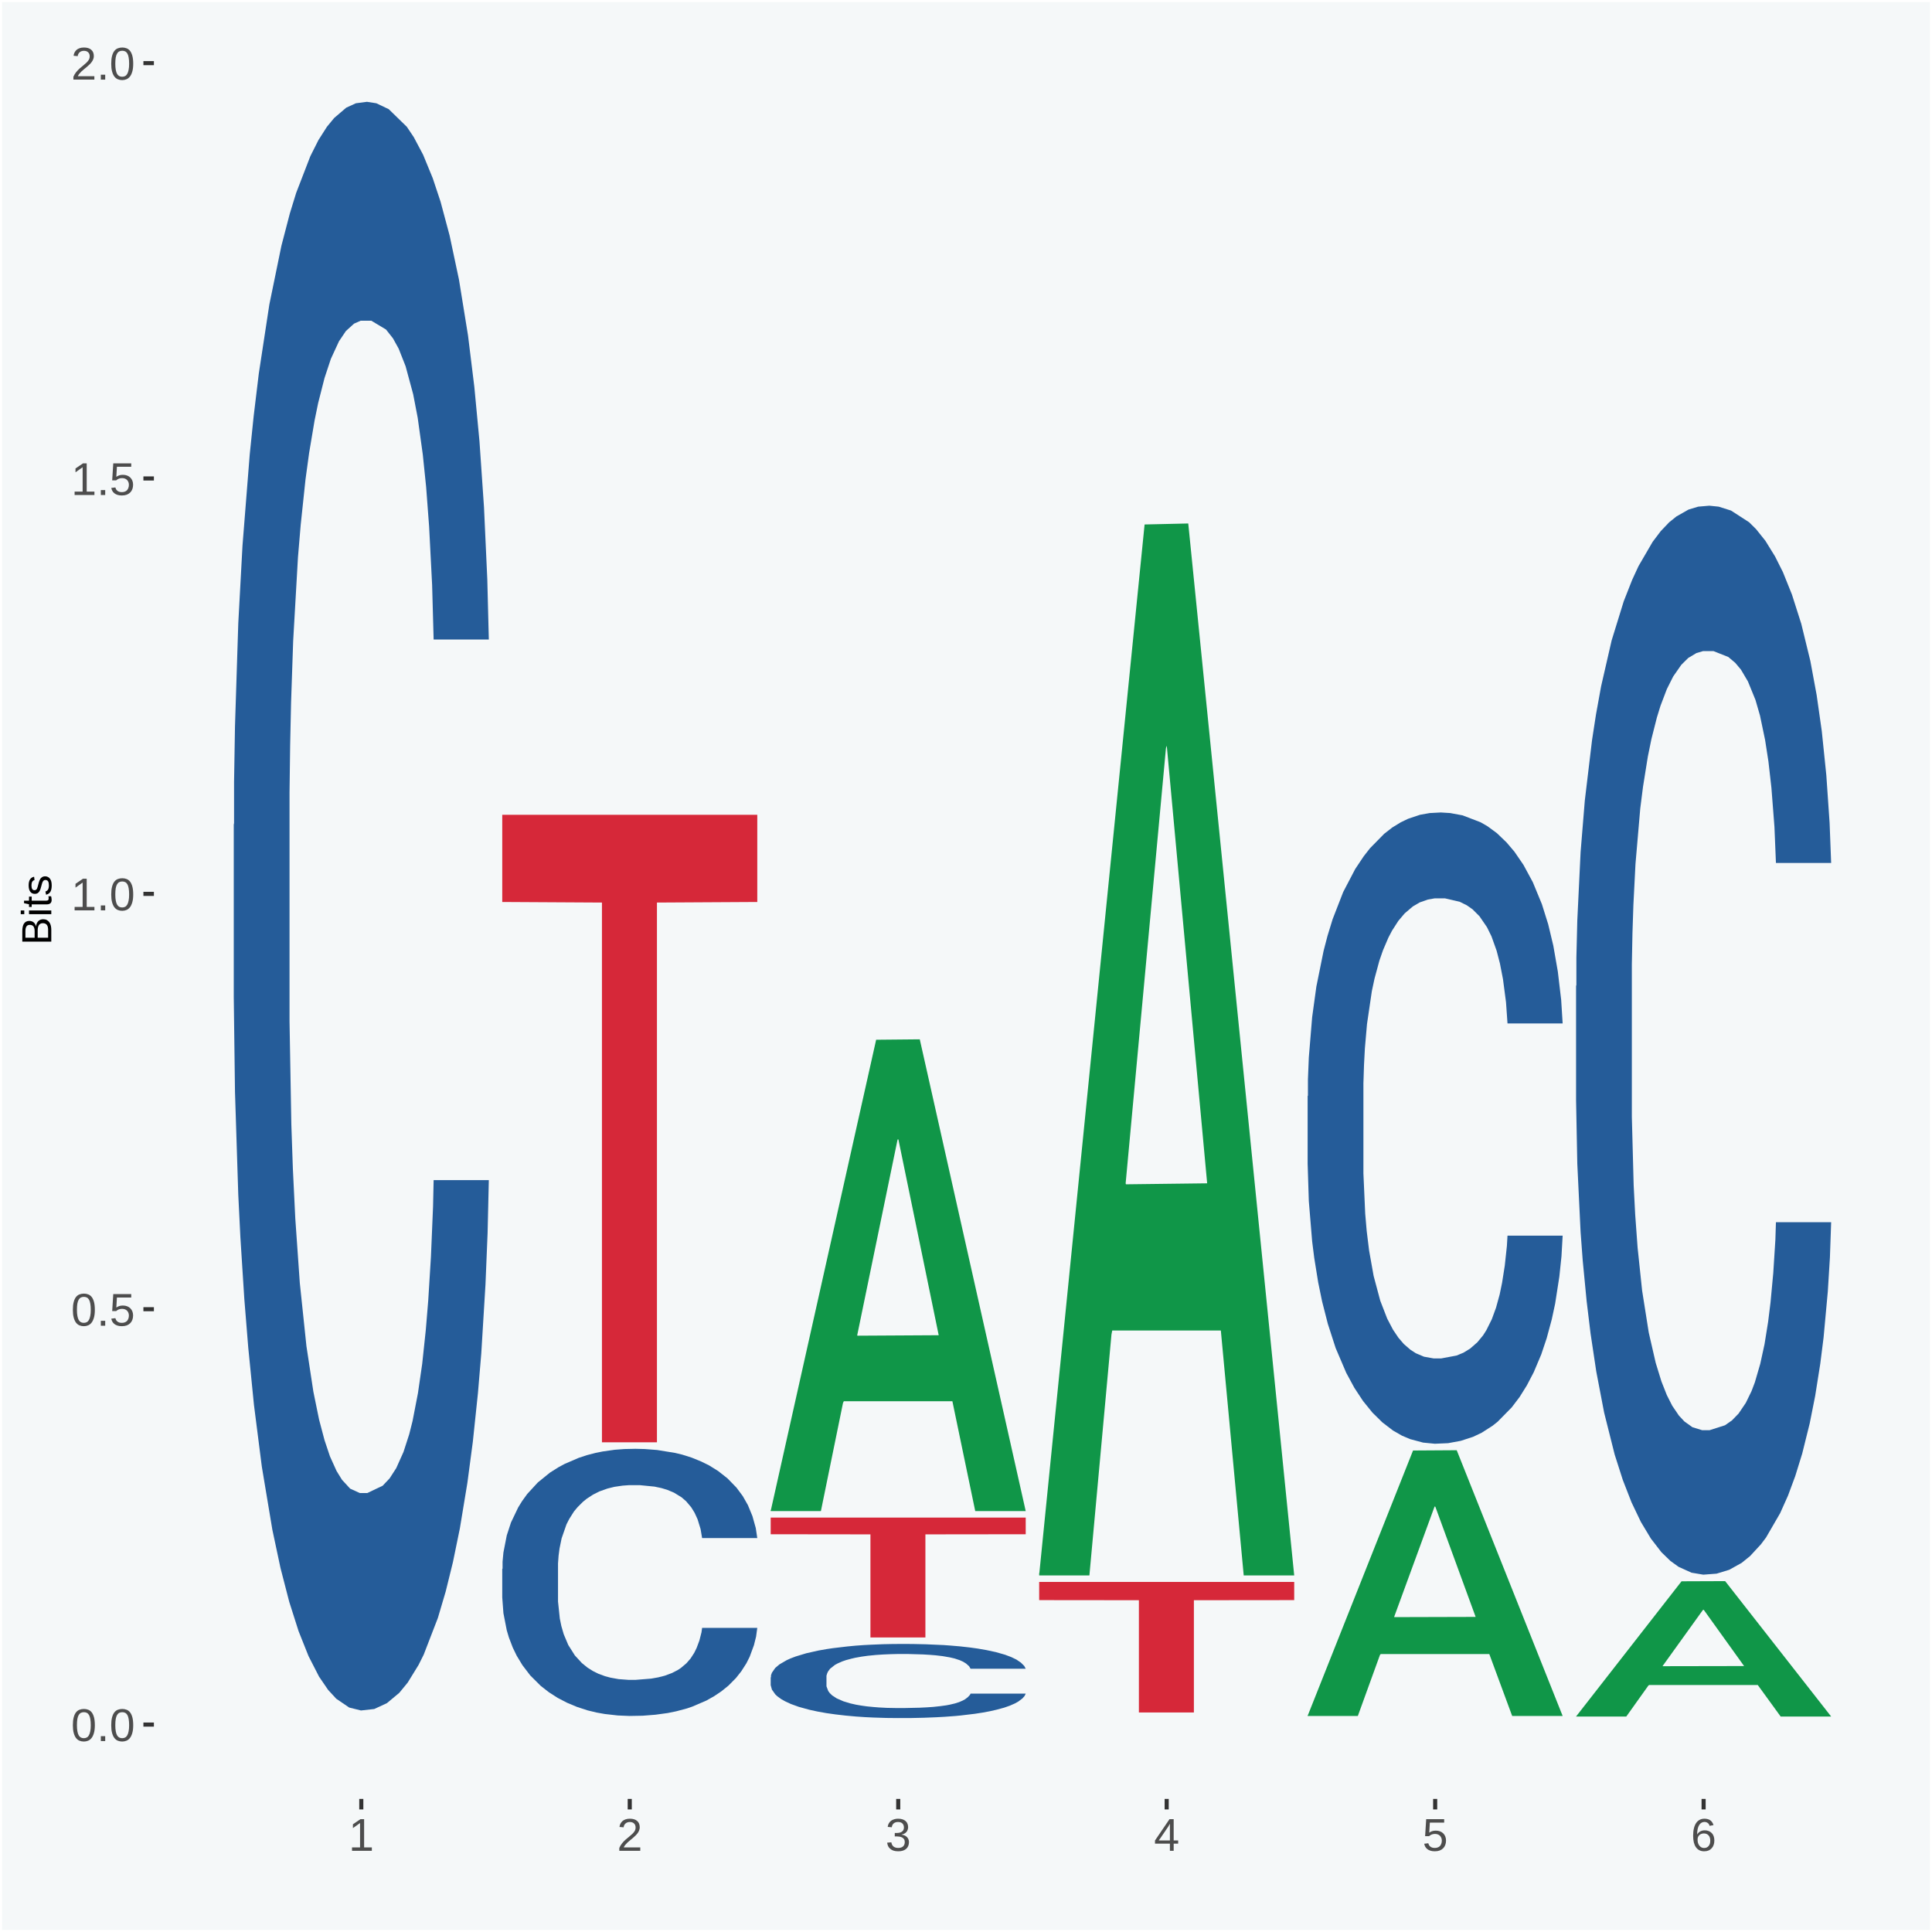
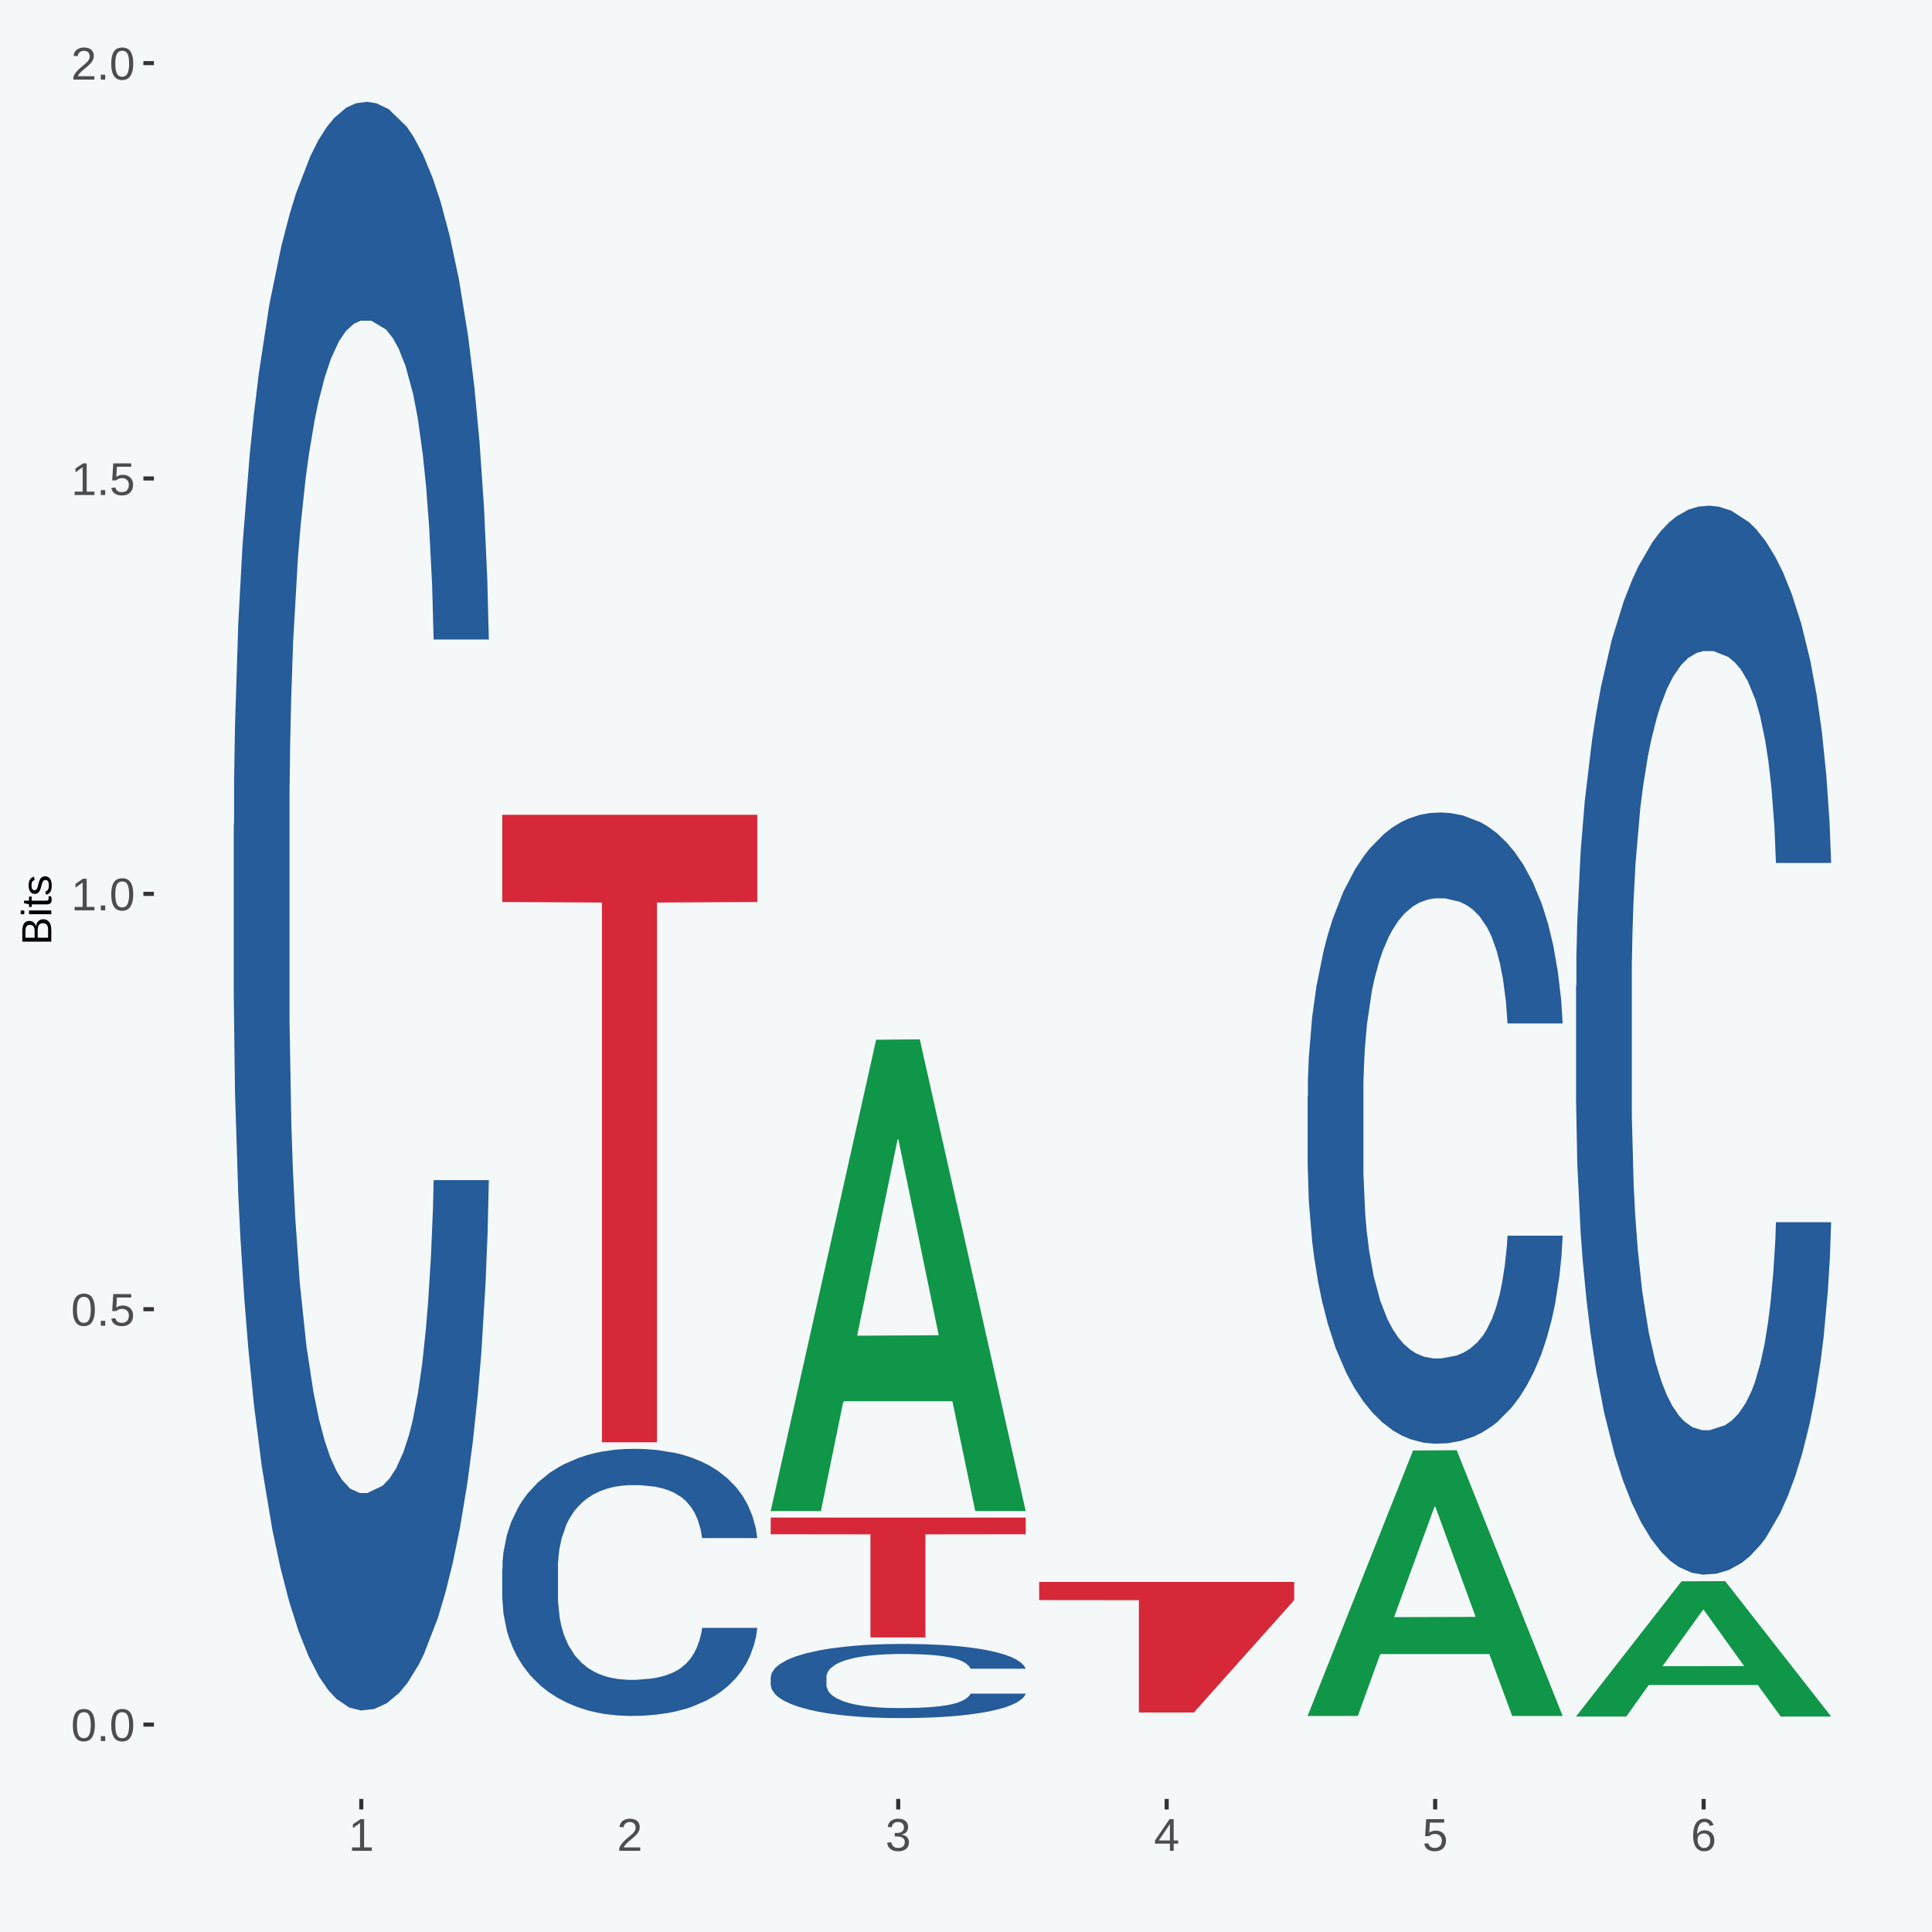
<svg xmlns="http://www.w3.org/2000/svg" xmlns:xlink="http://www.w3.org/1999/xlink" width="504pt" height="504pt" viewBox="0 0 504 504" version="1.1">
  <defs>
    <g>
      <symbol overflow="visible" id="glyph0-0">
        <path style="stroke:none;" d="M 0.406 0 L 0.406 -8 L 3.594 -8 L 3.594 0 Z M 0.797 -0.406 L 3.188 -0.406 L 3.188 -7.594 L 0.797 -7.594 Z M 0.797 -0.406 " />
      </symbol>
      <symbol overflow="visible" id="glyph0-1">
        <path style="stroke:none;" d="M 6.203 -4.125 C 6.203 -3.332 6.125 -2.664 5.969 -2.125 C 5.82 -1.582 5.617 -1.145 5.359 -0.812 C 5.098 -0.477 4.789 -0.238 4.438 -0.094 C 4.094 0.051 3.723 0.125 3.328 0.125 C 2.922 0.125 2.539 0.051 2.188 -0.094 C 1.844 -0.238 1.539 -0.477 1.281 -0.812 C 1.031 -1.145 0.832 -1.582 0.688 -2.125 C 0.539 -2.664 0.469 -3.332 0.469 -4.125 C 0.469 -4.957 0.539 -5.645 0.688 -6.188 C 0.832 -6.738 1.035 -7.176 1.297 -7.5 C 1.555 -7.82 1.859 -8.047 2.203 -8.172 C 2.555 -8.305 2.941 -8.375 3.359 -8.375 C 3.754 -8.375 4.125 -8.305 4.469 -8.172 C 4.812 -8.047 5.113 -7.82 5.375 -7.5 C 5.633 -7.176 5.836 -6.738 5.984 -6.188 C 6.129 -5.645 6.203 -4.957 6.203 -4.125 Z M 5.141 -4.125 C 5.141 -4.781 5.098 -5.328 5.016 -5.766 C 4.941 -6.203 4.828 -6.551 4.672 -6.812 C 4.516 -7.07 4.328 -7.254 4.109 -7.359 C 3.891 -7.473 3.641 -7.531 3.359 -7.531 C 3.055 -7.531 2.789 -7.473 2.562 -7.359 C 2.344 -7.254 2.156 -7.07 2 -6.812 C 1.844 -6.551 1.723 -6.203 1.641 -5.766 C 1.566 -5.328 1.531 -4.781 1.531 -4.125 C 1.531 -3.5 1.57 -2.969 1.656 -2.531 C 1.738 -2.094 1.852 -1.742 2 -1.484 C 2.156 -1.223 2.344 -1.035 2.562 -0.922 C 2.789 -0.805 3.047 -0.75 3.328 -0.75 C 3.609 -0.75 3.859 -0.805 4.078 -0.922 C 4.305 -1.035 4.492 -1.223 4.641 -1.484 C 4.797 -1.742 4.914 -2.094 5 -2.531 C 5.094 -2.969 5.141 -3.5 5.141 -4.125 Z M 5.141 -4.125 " />
      </symbol>
      <symbol overflow="visible" id="glyph0-2">
        <path style="stroke:none;" d="M 1.094 0 L 1.094 -1.281 L 2.234 -1.281 L 2.234 0 Z M 1.094 0 " />
      </symbol>
      <symbol overflow="visible" id="glyph0-3">
        <path style="stroke:none;" d="M 6.172 -2.688 C 6.172 -2.27 6.109 -1.891 5.984 -1.547 C 5.859 -1.203 5.672 -0.906 5.422 -0.656 C 5.18 -0.414 4.879 -0.223 4.516 -0.078 C 4.148 0.055 3.723 0.125 3.234 0.125 C 2.805 0.125 2.43 0.07 2.109 -0.031 C 1.785 -0.133 1.508 -0.273 1.281 -0.453 C 1.062 -0.629 0.883 -0.836 0.75 -1.078 C 0.625 -1.316 0.535 -1.57 0.484 -1.844 L 1.547 -1.969 C 1.586 -1.812 1.645 -1.66 1.719 -1.516 C 1.801 -1.367 1.91 -1.238 2.047 -1.125 C 2.18 -1.008 2.348 -0.914 2.547 -0.844 C 2.742 -0.781 2.984 -0.75 3.266 -0.75 C 3.535 -0.75 3.781 -0.789 4 -0.875 C 4.227 -0.957 4.422 -1.078 4.578 -1.234 C 4.734 -1.398 4.852 -1.602 4.938 -1.844 C 5.031 -2.082 5.078 -2.359 5.078 -2.672 C 5.078 -2.922 5.035 -3.148 4.953 -3.359 C 4.867 -3.578 4.75 -3.766 4.594 -3.922 C 4.445 -4.078 4.258 -4.195 4.031 -4.281 C 3.812 -4.363 3.562 -4.406 3.281 -4.406 C 3.113 -4.406 2.953 -4.391 2.797 -4.359 C 2.648 -4.328 2.516 -4.285 2.391 -4.234 C 2.266 -4.18 2.148 -4.117 2.047 -4.047 C 1.941 -3.973 1.844 -3.895 1.75 -3.812 L 0.719 -3.812 L 1 -8.25 L 5.688 -8.25 L 5.688 -7.359 L 1.953 -7.359 L 1.797 -4.734 C 1.984 -4.879 2.219 -5.004 2.5 -5.109 C 2.781 -5.211 3.113 -5.266 3.5 -5.266 C 3.914 -5.266 4.285 -5.203 4.609 -5.078 C 4.941 -4.953 5.223 -4.773 5.453 -4.547 C 5.68 -4.316 5.859 -4.047 5.984 -3.734 C 6.109 -3.422 6.172 -3.07 6.172 -2.688 Z M 6.172 -2.688 " />
      </symbol>
      <symbol overflow="visible" id="glyph0-4">
        <path style="stroke:none;" d="M 0.922 0 L 0.922 -0.891 L 3.016 -0.891 L 3.016 -7.25 L 1.156 -5.922 L 1.156 -6.922 L 3.109 -8.25 L 4.078 -8.25 L 4.078 -0.891 L 6.094 -0.891 L 6.094 0 Z M 0.922 0 " />
      </symbol>
      <symbol overflow="visible" id="glyph0-5">
        <path style="stroke:none;" d="M 0.609 0 L 0.609 -0.75 C 0.805 -1.207 1.047 -1.609 1.328 -1.953 C 1.617 -2.305 1.922 -2.625 2.234 -2.906 C 2.555 -3.188 2.867 -3.445 3.172 -3.688 C 3.484 -3.938 3.766 -4.18 4.016 -4.422 C 4.266 -4.66 4.469 -4.91 4.625 -5.172 C 4.781 -5.441 4.859 -5.742 4.859 -6.078 C 4.859 -6.316 4.82 -6.523 4.75 -6.703 C 4.676 -6.879 4.57 -7.023 4.438 -7.141 C 4.312 -7.266 4.156 -7.359 3.969 -7.422 C 3.781 -7.484 3.578 -7.516 3.359 -7.516 C 3.141 -7.516 2.938 -7.484 2.75 -7.422 C 2.57 -7.367 2.41 -7.281 2.266 -7.156 C 2.117 -7.039 2 -6.895 1.906 -6.719 C 1.812 -6.551 1.754 -6.352 1.734 -6.125 L 0.656 -6.219 C 0.688 -6.508 0.766 -6.785 0.891 -7.047 C 1.023 -7.316 1.203 -7.551 1.422 -7.75 C 1.648 -7.945 1.922 -8.098 2.234 -8.203 C 2.555 -8.316 2.93 -8.375 3.359 -8.375 C 3.766 -8.375 4.125 -8.328 4.438 -8.234 C 4.758 -8.141 5.031 -7.992 5.25 -7.797 C 5.477 -7.609 5.648 -7.375 5.766 -7.094 C 5.879 -6.812 5.938 -6.488 5.938 -6.125 C 5.938 -5.844 5.883 -5.578 5.781 -5.328 C 5.688 -5.078 5.555 -4.836 5.391 -4.609 C 5.223 -4.379 5.031 -4.16 4.812 -3.953 C 4.594 -3.742 4.363 -3.535 4.125 -3.328 C 3.895 -3.129 3.656 -2.93 3.406 -2.734 C 3.164 -2.535 2.938 -2.336 2.719 -2.141 C 2.508 -1.941 2.32 -1.738 2.156 -1.531 C 1.988 -1.332 1.859 -1.117 1.766 -0.891 L 6.078 -0.891 L 6.078 0 Z M 0.609 0 " />
      </symbol>
      <symbol overflow="visible" id="glyph0-6">
        <path style="stroke:none;" d="M 6.141 -2.281 C 6.141 -1.906 6.078 -1.566 5.953 -1.266 C 5.836 -0.973 5.66 -0.723 5.422 -0.516 C 5.18 -0.305 4.883 -0.145 4.531 -0.031 C 4.188 0.07 3.789 0.125 3.344 0.125 C 2.832 0.125 2.398 0.062 2.047 -0.062 C 1.703 -0.195 1.414 -0.367 1.188 -0.578 C 0.957 -0.785 0.785 -1.02 0.672 -1.281 C 0.566 -1.551 0.492 -1.832 0.453 -2.125 L 1.547 -2.219 C 1.578 -2 1.633 -1.801 1.719 -1.625 C 1.801 -1.445 1.914 -1.289 2.062 -1.156 C 2.207 -1.031 2.383 -0.93 2.594 -0.859 C 2.801 -0.785 3.051 -0.75 3.344 -0.75 C 3.875 -0.75 4.289 -0.879 4.594 -1.141 C 4.895 -1.41 5.047 -1.801 5.047 -2.312 C 5.047 -2.613 4.977 -2.859 4.844 -3.047 C 4.707 -3.234 4.539 -3.379 4.344 -3.484 C 4.145 -3.586 3.926 -3.656 3.688 -3.688 C 3.445 -3.727 3.227 -3.75 3.031 -3.75 L 2.438 -3.75 L 2.438 -4.656 L 3.016 -4.656 C 3.211 -4.656 3.414 -4.676 3.625 -4.719 C 3.844 -4.758 4.039 -4.832 4.219 -4.938 C 4.395 -5.051 4.539 -5.195 4.656 -5.375 C 4.77 -5.562 4.828 -5.797 4.828 -6.078 C 4.828 -6.523 4.695 -6.875 4.438 -7.125 C 4.188 -7.383 3.801 -7.516 3.281 -7.516 C 2.82 -7.516 2.445 -7.395 2.156 -7.156 C 1.875 -6.914 1.707 -6.578 1.656 -6.141 L 0.594 -6.234 C 0.633 -6.598 0.734 -6.91 0.891 -7.172 C 1.047 -7.441 1.242 -7.664 1.484 -7.844 C 1.734 -8.02 2.008 -8.148 2.312 -8.234 C 2.625 -8.328 2.953 -8.375 3.297 -8.375 C 3.754 -8.375 4.148 -8.316 4.484 -8.203 C 4.816 -8.086 5.086 -7.93 5.297 -7.734 C 5.516 -7.535 5.672 -7.301 5.766 -7.031 C 5.867 -6.77 5.922 -6.488 5.922 -6.188 C 5.922 -5.945 5.883 -5.723 5.812 -5.516 C 5.75 -5.305 5.645 -5.113 5.5 -4.938 C 5.363 -4.77 5.188 -4.625 4.969 -4.5 C 4.75 -4.383 4.488 -4.297 4.188 -4.234 L 4.188 -4.219 C 4.52 -4.176 4.805 -4.098 5.047 -3.984 C 5.297 -3.867 5.5 -3.723 5.656 -3.547 C 5.82 -3.379 5.941 -3.188 6.016 -2.969 C 6.098 -2.75 6.141 -2.52 6.141 -2.281 Z M 6.141 -2.281 " />
      </symbol>
      <symbol overflow="visible" id="glyph0-7">
        <path style="stroke:none;" d="M 5.156 -1.875 L 5.156 0 L 4.172 0 L 4.172 -1.875 L 0.281 -1.875 L 0.281 -2.688 L 4.062 -8.25 L 5.156 -8.25 L 5.156 -2.703 L 6.328 -2.703 L 6.328 -1.875 Z M 4.172 -7.062 C 4.16 -7.039 4.141 -7.004 4.109 -6.953 C 4.078 -6.898 4.039 -6.836 4 -6.766 C 3.957 -6.691 3.914 -6.617 3.875 -6.547 C 3.844 -6.473 3.812 -6.414 3.781 -6.375 L 1.656 -3.25 C 1.633 -3.219 1.602 -3.176 1.562 -3.125 C 1.531 -3.07 1.492 -3.02 1.453 -2.969 C 1.422 -2.914 1.383 -2.863 1.344 -2.812 C 1.301 -2.77 1.27 -2.734 1.25 -2.703 L 4.172 -2.703 Z M 4.172 -7.062 " />
      </symbol>
      <symbol overflow="visible" id="glyph0-8">
        <path style="stroke:none;" d="M 6.141 -2.703 C 6.141 -2.285 6.082 -1.906 5.969 -1.562 C 5.852 -1.219 5.68 -0.922 5.453 -0.672 C 5.234 -0.422 4.957 -0.223 4.625 -0.078 C 4.289 0.055 3.91 0.125 3.484 0.125 C 3.004 0.125 2.582 0.031 2.219 -0.156 C 1.863 -0.344 1.566 -0.609 1.328 -0.953 C 1.086 -1.297 0.906 -1.719 0.781 -2.219 C 0.664 -2.727 0.609 -3.301 0.609 -3.938 C 0.609 -4.676 0.676 -5.32 0.812 -5.875 C 0.945 -6.426 1.141 -6.883 1.391 -7.25 C 1.648 -7.625 1.961 -7.906 2.328 -8.094 C 2.691 -8.281 3.102 -8.375 3.562 -8.375 C 3.844 -8.375 4.102 -8.344 4.344 -8.281 C 4.594 -8.227 4.816 -8.133 5.016 -8 C 5.223 -7.875 5.398 -7.703 5.547 -7.484 C 5.703 -7.273 5.828 -7.016 5.922 -6.703 L 4.906 -6.516 C 4.801 -6.867 4.629 -7.125 4.391 -7.281 C 4.148 -7.445 3.867 -7.531 3.547 -7.531 C 3.266 -7.531 3.004 -7.457 2.766 -7.312 C 2.535 -7.176 2.336 -6.973 2.172 -6.703 C 2.004 -6.43 1.875 -6.086 1.781 -5.672 C 1.695 -5.266 1.656 -4.789 1.656 -4.25 C 1.852 -4.602 2.125 -4.875 2.469 -5.062 C 2.812 -5.25 3.207 -5.344 3.656 -5.344 C 4.031 -5.344 4.367 -5.281 4.672 -5.156 C 4.984 -5.031 5.25 -4.852 5.469 -4.625 C 5.688 -4.406 5.852 -4.129 5.969 -3.797 C 6.082 -3.473 6.141 -3.109 6.141 -2.703 Z M 5.078 -2.656 C 5.078 -2.938 5.039 -3.191 4.969 -3.422 C 4.895 -3.66 4.785 -3.859 4.641 -4.016 C 4.504 -4.18 4.332 -4.305 4.125 -4.391 C 3.926 -4.484 3.688 -4.531 3.406 -4.531 C 3.219 -4.531 3.023 -4.5 2.828 -4.438 C 2.629 -4.383 2.453 -4.289 2.297 -4.156 C 2.141 -4.031 2.008 -3.863 1.906 -3.656 C 1.812 -3.457 1.766 -3.207 1.766 -2.906 C 1.766 -2.602 1.801 -2.316 1.875 -2.047 C 1.957 -1.785 2.07 -1.555 2.219 -1.359 C 2.363 -1.172 2.539 -1.02 2.75 -0.906 C 2.957 -0.789 3.191 -0.734 3.453 -0.734 C 3.703 -0.734 3.926 -0.773 4.125 -0.859 C 4.332 -0.953 4.504 -1.082 4.641 -1.25 C 4.785 -1.414 4.895 -1.613 4.969 -1.844 C 5.039 -2.082 5.078 -2.352 5.078 -2.656 Z M 5.078 -2.656 " />
      </symbol>
      <symbol overflow="visible" id="glyph1-0">
        <path style="stroke:none;" d="M 0 -0.359 L -7.328 -0.359 L -7.328 -3.281 L 0 -3.281 Z M -0.359 -0.734 L -0.359 -2.922 L -6.969 -2.922 L -6.969 -0.734 Z M -0.359 -0.734 " />
      </symbol>
      <symbol overflow="visible" id="glyph1-1">
        <path style="stroke:none;" d="M -2.125 -6.75 C -1.75 -6.75 -1.426 -6.676 -1.156 -6.531 C -0.883 -6.383 -0.66 -6.18 -0.484 -5.922 C -0.316 -5.672 -0.191 -5.375 -0.109 -5.031 C -0.035 -4.695 0 -4.344 0 -3.969 L 0 -0.906 L -7.562 -0.906 L -7.562 -3.656 C -7.562 -4.07 -7.523 -4.441 -7.453 -4.766 C -7.391 -5.098 -7.281 -5.379 -7.125 -5.609 C -6.977 -5.836 -6.789 -6.008 -6.562 -6.125 C -6.332 -6.25 -6.055 -6.312 -5.734 -6.312 C -5.523 -6.312 -5.328 -6.281 -5.141 -6.219 C -4.953 -6.164 -4.781 -6.078 -4.625 -5.953 C -4.477 -5.836 -4.348 -5.688 -4.234 -5.5 C -4.129 -5.32 -4.047 -5.113 -3.984 -4.875 C -3.953 -5.176 -3.883 -5.441 -3.781 -5.672 C -3.676 -5.91 -3.539 -6.109 -3.375 -6.266 C -3.219 -6.43 -3.031 -6.551 -2.812 -6.625 C -2.602 -6.707 -2.375 -6.75 -2.125 -6.75 Z M -5.609 -5.281 C -6.016 -5.281 -6.305 -5.141 -6.484 -4.859 C -6.66 -4.586 -6.75 -4.188 -6.75 -3.656 L -6.75 -1.922 L -4.344 -1.922 L -4.344 -3.656 C -4.344 -3.957 -4.375 -4.211 -4.438 -4.422 C -4.5 -4.629 -4.582 -4.797 -4.688 -4.922 C -4.801 -5.047 -4.93 -5.133 -5.078 -5.188 C -5.234 -5.25 -5.41 -5.281 -5.609 -5.281 Z M -2.219 -5.719 C -2.457 -5.719 -2.66 -5.672 -2.828 -5.578 C -2.992 -5.492 -3.129 -5.367 -3.234 -5.203 C -3.348 -5.047 -3.426 -4.848 -3.469 -4.609 C -3.52 -4.379 -3.547 -4.125 -3.547 -3.844 L -3.547 -1.922 L -0.828 -1.922 L -0.828 -3.922 C -0.828 -4.18 -0.848 -4.422 -0.891 -4.641 C -0.93 -4.859 -1.004 -5.047 -1.109 -5.203 C -1.211 -5.367 -1.352 -5.492 -1.531 -5.578 C -1.719 -5.672 -1.945 -5.719 -2.219 -5.719 Z M -2.219 -5.719 " />
      </symbol>
      <symbol overflow="visible" id="glyph1-2">
        <path style="stroke:none;" d="M -7.047 -0.734 L -7.969 -0.734 L -7.969 -1.703 L -7.047 -1.703 Z M 0 -0.734 L -5.812 -0.734 L -5.812 -1.703 L 0 -1.703 Z M 0 -0.734 " />
      </symbol>
      <symbol overflow="visible" id="glyph1-3">
        <path style="stroke:none;" d="M -0.047 -2.969 C -0.004 -2.82 0.023 -2.672 0.047 -2.516 C 0.078 -2.367 0.094 -2.195 0.094 -2 C 0.094 -1.227 -0.348 -0.844 -1.234 -0.844 L -5.109 -0.844 L -5.109 -0.172 L -5.812 -0.172 L -5.812 -0.875 L -7.109 -1.156 L -7.109 -1.812 L -5.812 -1.812 L -5.812 -2.875 L -5.109 -2.875 L -5.109 -1.812 L -1.438 -1.812 C -1.156 -1.812 -0.957 -1.852 -0.844 -1.938 C -0.738 -2.031 -0.688 -2.191 -0.688 -2.422 C -0.688 -2.516 -0.691 -2.602 -0.703 -2.688 C -0.711 -2.77 -0.727 -2.863 -0.75 -2.969 Z M -0.047 -2.969 " />
      </symbol>
      <symbol overflow="visible" id="glyph1-4">
        <path style="stroke:none;" d="M -1.609 -5.109 C -1.336 -5.109 -1.094 -5.051 -0.875 -4.938 C -0.664 -4.832 -0.488 -4.68 -0.344 -4.484 C -0.195 -4.285 -0.082 -4.039 0 -3.75 C 0.07 -3.457 0.109 -3.125 0.109 -2.75 C 0.109 -2.406 0.082 -2.098 0.031 -1.828 C -0.02 -1.555 -0.102 -1.316 -0.219 -1.109 C -0.332 -0.91 -0.484 -0.742 -0.672 -0.609 C -0.859 -0.473 -1.086 -0.375 -1.359 -0.312 L -1.531 -1.156 C -1.219 -1.238 -0.988 -1.41 -0.844 -1.672 C -0.695 -1.93 -0.625 -2.289 -0.625 -2.75 C -0.625 -2.957 -0.641 -3.145 -0.672 -3.312 C -0.703 -3.488 -0.75 -3.641 -0.812 -3.766 C -0.883 -3.891 -0.977 -3.984 -1.094 -4.047 C -1.207 -4.117 -1.352 -4.156 -1.531 -4.156 C -1.707 -4.156 -1.848 -4.113 -1.953 -4.031 C -2.066 -3.957 -2.16 -3.844 -2.234 -3.688 C -2.316 -3.539 -2.383 -3.363 -2.438 -3.156 C -2.5 -2.945 -2.562 -2.719 -2.625 -2.469 C -2.688 -2.238 -2.754 -2.008 -2.828 -1.781 C -2.898 -1.551 -3 -1.344 -3.125 -1.156 C -3.25 -0.969 -3.398 -0.816 -3.578 -0.703 C -3.766 -0.586 -4 -0.531 -4.281 -0.531 C -4.812 -0.531 -5.211 -0.719 -5.484 -1.094 C -5.766 -1.477 -5.906 -2.031 -5.906 -2.75 C -5.906 -3.395 -5.789 -3.906 -5.562 -4.281 C -5.332 -4.656 -4.973 -4.895 -4.484 -5 L -4.375 -4.125 C -4.52 -4.094 -4.645 -4.035 -4.75 -3.953 C -4.852 -3.867 -4.938 -3.766 -5 -3.641 C -5.062 -3.516 -5.102 -3.375 -5.125 -3.219 C -5.156 -3.07 -5.172 -2.914 -5.172 -2.75 C -5.172 -2.312 -5.102 -1.988 -4.969 -1.781 C -4.844 -1.582 -4.645 -1.484 -4.375 -1.484 C -4.219 -1.484 -4.086 -1.52 -3.984 -1.594 C -3.879 -1.664 -3.789 -1.77 -3.719 -1.906 C -3.656 -2.051 -3.598 -2.219 -3.547 -2.406 C -3.492 -2.602 -3.438 -2.816 -3.375 -3.047 C -3.332 -3.203 -3.289 -3.359 -3.25 -3.516 C -3.207 -3.68 -3.156 -3.836 -3.094 -3.984 C -3.031 -4.141 -2.957 -4.285 -2.875 -4.422 C -2.789 -4.555 -2.688 -4.672 -2.562 -4.766 C -2.445 -4.867 -2.312 -4.953 -2.156 -5.016 C -2 -5.078 -1.816 -5.109 -1.609 -5.109 Z M -1.609 -5.109 " />
      </symbol>
    </g>
    <clipPath id="clip1">
      <path d="M 40.148 5.48 L 498.52 5.48 L 498.52 469.281 L 40.148 469.281 Z M 40.148 5.48 " />
    </clipPath>
  </defs>
  <g id="surface1">
    <rect x="0" y="0" width="504" height="504" style="fill:rgb(96.078%,97.255%,97.647%);fill-opacity:1;stroke:none;" />
-     <path style="fill:none;stroke-width:1.07;stroke-linecap:round;stroke-linejoin:round;stroke:rgb(100%,100%,100%);stroke-opacity:1;stroke-miterlimit:10;" d="M 0 0 L 504 0 L 504 504 L 0 504 Z M 0 0 " transform="matrix(1,0,0,-1,0,504)" />
    <g clip-path="url(#clip1)" clip-rule="nonzero">
      <path style=" stroke:none;fill-rule:nonzero;fill:rgb(96.078%,97.255%,97.647%);fill-opacity:1;" d="M 40.148 469.281 L 498.52 469.281 L 498.52 5.48 L 40.148 5.48 Z M 40.148 469.281 " />
    </g>
    <path style=" stroke:none;fill-rule:nonzero;fill:rgb(14.51%,36.078%,60.001%);fill-opacity:1;" d="M 60.98 215.121 L 61.059 214.73 L 61.059 204 L 61.301 189.441 L 62.16 162.609 L 63.262 142.301 L 65.148 118.539 L 66.172 108.578 L 67.512 97.461 L 70.262 79.449 L 73.41 64.121 L 75.609 55.691 L 77.262 50.32 L 80.961 40.738 L 83.078 36.531 L 85.281 33.078 L 87.172 30.781 L 90.32 28.09 L 92.828 26.941 L 95.738 26.559 L 98.18 26.941 L 101.41 28.48 L 106.129 33.078 L 107.93 35.762 L 110.371 40.359 L 112.891 46.488 L 114.93 52.621 L 117.289 61.441 L 119.73 72.93 L 122.09 87.5 L 123.738 100.91 L 125.078 115.09 L 126.262 132.34 L 127.121 151.121 L 127.52 166.828 L 113.121 166.828 L 112.73 152.648 L 111.941 137.32 L 111.16 126.969 L 110.289 118.539 L 108.961 108.961 L 107.781 102.828 L 105.809 95.539 L 104 90.949 L 102.512 88.262 L 100.699 85.961 L 96.852 83.66 L 94.09 83.66 L 92.359 84.43 L 90.238 86.352 L 88.43 89.031 L 86.309 93.629 L 84.66 98.609 L 83 105.129 L 82.059 109.719 L 80.641 118.16 L 79.699 125.051 L 78.441 136.941 L 77.73 145.371 L 76.48 167.211 L 75.93 183.309 L 75.691 194.422 L 75.531 206.691 L 75.531 266.469 L 76 293.301 L 76.398 304.801 L 77.031 317.828 L 78.211 334.691 L 79.941 351.172 L 81.75 363.051 L 83.238 370.328 L 84.66 375.699 L 86.07 379.91 L 87.801 383.738 L 89.219 386.039 L 91.34 388.34 L 93.859 389.488 L 95.82 389.488 L 99.828 387.578 L 101.641 385.66 L 103.371 382.98 L 105.262 378.762 L 106.75 374.16 L 107.621 370.711 L 109.031 363.43 L 110.141 355.77 L 111.078 346.949 L 111.711 339.289 L 112.422 327.789 L 112.969 314.762 L 113.121 307.859 L 127.52 307.859 L 127.199 321.66 L 126.648 335.07 L 125.551 353.078 L 124.68 363.43 L 123.352 376.078 L 121.93 386.809 L 119.969 398.691 L 118.16 407.5 L 116.27 415.172 L 114.23 422.07 L 110.531 431.648 L 109.191 434.328 L 106.359 438.93 L 104.16 441.609 L 100.93 444.301 L 97.629 445.828 L 94.172 446.211 L 91.102 445.449 L 87.719 443.148 L 85.602 440.852 L 83.238 437.398 L 80.488 432.031 L 77.891 425.52 L 75.449 417.852 L 73.172 409.039 L 71.051 399.07 L 68.301 382.59 L 66.25 366.5 L 64.762 351.551 L 63.738 338.898 L 62.711 322.809 L 62.16 311.691 L 61.301 284.871 L 60.98 259.961 Z M 60.98 215.121 " />
    <path style=" stroke:none;fill-rule:nonzero;fill:rgb(14.51%,36.078%,60.001%);fill-opacity:1;" d="M 131.02 409.262 L 131.102 409.199 L 131.102 407.41 L 131.328 405 L 132.199 400.539 L 133.301 397.172 L 135.191 393.219 L 136.211 391.57 L 137.551 389.719 L 140.301 386.73 L 143.441 384.18 L 145.648 382.781 L 147.301 381.891 L 150.988 380.301 L 153.121 379.602 L 155.32 379.031 L 157.211 378.648 L 160.352 378.199 L 162.871 378.012 L 165.781 377.949 L 168.219 378.012 L 171.441 378.262 L 176.16 379.031 L 177.969 379.469 L 180.41 380.238 L 182.922 381.262 L 184.969 382.27 L 187.328 383.738 L 189.762 385.648 L 192.121 388.07 L 193.77 390.289 L 195.109 392.648 L 196.289 395.512 L 197.16 398.629 L 197.551 401.238 L 183.16 401.238 L 182.762 398.891 L 181.98 396.34 L 181.191 394.621 L 180.328 393.219 L 178.988 391.629 L 177.809 390.609 L 175.84 389.398 L 174.039 388.641 L 172.539 388.191 L 170.73 387.809 L 166.879 387.43 L 164.129 387.43 L 162.398 387.559 L 160.27 387.871 L 158.461 388.32 L 156.34 389.078 L 154.691 389.91 L 153.039 390.988 L 152.09 391.762 L 150.68 393.16 L 149.73 394.301 L 148.48 396.281 L 147.77 397.68 L 146.512 401.301 L 145.961 403.98 L 145.719 405.82 L 145.57 407.859 L 145.57 417.789 L 146.039 422.238 L 146.43 424.148 L 147.059 426.32 L 148.238 429.121 L 149.969 431.859 L 151.781 433.828 L 153.27 435.039 L 154.691 435.93 L 156.102 436.629 L 157.84 437.27 L 159.25 437.648 L 161.371 438.031 L 163.891 438.219 L 165.859 438.219 L 169.871 437.898 L 171.68 437.578 L 173.41 437.141 L 175.289 436.441 L 176.789 435.672 L 177.648 435.102 L 179.07 433.891 L 180.172 432.621 L 181.109 431.16 L 181.738 429.879 L 182.449 427.969 L 183 425.809 L 183.16 424.66 L 197.551 424.66 L 197.238 426.949 L 196.68 429.18 L 195.578 432.172 L 194.719 433.891 L 193.379 435.988 L 191.969 437.77 L 190 439.75 L 188.191 441.211 L 186.301 442.48 L 184.262 443.629 L 180.559 445.219 L 179.23 445.672 L 176.391 446.43 L 174.191 446.879 L 170.969 447.32 L 167.672 447.578 L 164.211 447.641 L 161.141 447.512 L 157.762 447.129 L 155.629 446.75 L 153.27 446.18 L 150.52 445.281 L 147.93 444.199 L 145.488 442.93 L 143.211 441.469 L 141.078 439.809 L 138.328 437.07 L 136.289 434.398 L 134.789 431.922 L 133.77 429.82 L 132.75 427.148 L 132.199 425.301 L 131.328 420.84 L 131.02 416.711 Z M 131.02 409.262 " />
    <path style=" stroke:none;fill-rule:nonzero;fill:rgb(83.922%,15.686%,22.353%);fill-opacity:1;" d="M 131.02 212.551 L 197.551 212.551 L 197.551 235.301 L 171.379 235.449 L 171.379 376.25 L 157.031 376.25 L 157.031 235.449 L 131.02 235.301 Z M 131.02 212.551 " />
    <path style=" stroke:none;fill-rule:nonzero;fill:rgb(6.274%,58.824%,28.235%);fill-opacity:1;" d="M 201.051 393.969 L 201.121 393.852 L 228.559 271.238 L 239.941 271.129 L 267.578 394.199 L 254.41 394.199 L 248.449 365.539 L 220.121 365.539 L 219.91 366 L 214.148 394.199 L 201.051 394.199 L 201.051 393.969 L 223.691 348.441 L 244.879 348.32 L 234.391 297.359 L 234.25 297.129 L 234.109 297.469 L 223.621 348.32 L 223.691 348.441 Z M 201.051 393.969 " />
    <path style=" stroke:none;fill-rule:nonzero;fill:rgb(14.51%,36.078%,60.001%);fill-opacity:1;" d="M 201.051 437.539 L 201.129 437.531 L 201.129 437.031 L 201.371 436.359 L 202.23 435.121 L 203.328 434.191 L 205.219 433.09 L 206.238 432.629 L 207.578 432.121 L 210.328 431.289 L 213.48 430.578 L 215.68 430.191 L 217.328 429.949 L 221.031 429.512 L 223.148 429.309 L 225.352 429.148 L 227.238 429.051 L 230.391 428.922 L 232.898 428.871 L 235.809 428.852 L 238.25 428.871 L 241.469 428.941 L 246.191 429.148 L 248 429.281 L 250.441 429.488 L 252.961 429.77 L 255 430.051 L 257.359 430.461 L 259.801 430.988 L 262.16 431.66 L 263.809 432.281 L 265.148 432.93 L 266.328 433.73 L 267.191 434.59 L 267.578 435.32 L 253.191 435.32 L 252.801 434.66 L 252.012 433.961 L 251.23 433.48 L 250.359 433.09 L 249.02 432.648 L 247.84 432.371 L 245.879 432.031 L 244.07 431.82 L 242.578 431.699 L 240.77 431.59 L 236.91 431.48 L 234.16 431.48 L 232.43 431.52 L 230.309 431.609 L 228.5 431.73 L 226.371 431.941 L 224.719 432.172 L 223.07 432.469 L 222.129 432.691 L 220.711 433.07 L 219.77 433.391 L 218.512 433.941 L 217.801 434.328 L 216.539 435.328 L 215.988 436.078 L 215.762 436.59 L 215.602 437.148 L 215.602 439.91 L 216.07 441.148 L 216.469 441.68 L 217.09 442.281 L 218.27 443.051 L 220 443.809 L 221.809 444.359 L 223.309 444.699 L 224.719 444.941 L 226.141 445.141 L 227.871 445.309 L 229.281 445.422 L 231.41 445.531 L 233.922 445.578 L 235.891 445.578 L 239.898 445.488 L 241.711 445.398 L 243.441 445.281 L 245.328 445.078 L 246.82 444.871 L 247.691 444.711 L 249.102 444.379 L 250.199 444.031 L 251.148 443.621 L 251.781 443.27 L 252.48 442.738 L 253.031 442.141 L 253.191 441.82 L 267.578 441.82 L 267.27 442.449 L 266.719 443.07 L 265.621 443.898 L 264.75 444.379 L 263.422 444.961 L 262 445.461 L 260.031 446 L 258.23 446.41 L 256.34 446.762 L 254.289 447.078 L 250.602 447.52 L 249.262 447.648 L 246.43 447.859 L 244.23 447.98 L 241 448.109 L 237.699 448.18 L 234.238 448.191 L 231.172 448.16 L 227.789 448.051 L 225.672 447.949 L 223.309 447.789 L 220.559 447.539 L 217.961 447.238 L 215.52 446.891 L 213.238 446.48 L 211.121 446.02 L 208.371 445.262 L 206.32 444.52 L 204.828 443.828 L 203.801 443.25 L 202.781 442.512 L 202.23 441.988 L 201.371 440.762 L 201.051 439.609 Z M 201.051 437.539 " />
    <path style=" stroke:none;fill-rule:nonzero;fill:rgb(83.922%,15.686%,22.353%);fill-opacity:1;" d="M 201.051 395.891 L 267.578 395.891 L 267.578 400.238 L 241.41 400.27 L 241.41 427.16 L 227.07 427.16 L 227.07 400.27 L 201.051 400.238 Z M 201.051 395.891 " />
-     <path style=" stroke:none;fill-rule:nonzero;fill:rgb(6.274%,58.824%,28.235%);fill-opacity:1;" d="M 271.09 410.48 L 271.148 410.219 L 298.59 136.82 L 309.98 136.559 L 337.621 410.988 L 324.449 410.988 L 318.48 347.09 L 290.148 347.09 L 289.949 348.121 L 284.191 410.988 L 271.09 410.988 L 271.09 410.48 L 293.719 308.949 L 314.91 308.691 L 304.422 195.051 L 304.281 194.539 L 304.148 195.309 L 293.648 308.691 L 293.719 308.949 Z M 271.09 410.48 " />
-     <path style=" stroke:none;fill-rule:nonzero;fill:rgb(83.922%,15.686%,22.353%);fill-opacity:1;" d="M 271.09 412.68 L 337.621 412.68 L 337.621 417.422 L 311.449 417.449 L 311.449 446.73 L 297.102 446.73 L 297.102 417.449 L 271.09 417.422 Z M 271.09 412.68 " />
+     <path style=" stroke:none;fill-rule:nonzero;fill:rgb(83.922%,15.686%,22.353%);fill-opacity:1;" d="M 271.09 412.68 L 337.621 412.68 L 337.621 417.422 L 311.449 446.73 L 297.102 446.73 L 297.102 417.449 L 271.09 417.422 Z M 271.09 412.68 " />
    <path style=" stroke:none;fill-rule:nonzero;fill:rgb(6.274%,58.824%,28.235%);fill-opacity:1;" d="M 341.121 447.512 L 341.191 447.441 L 368.621 378.391 L 380.012 378.32 L 407.648 447.641 L 394.48 447.641 L 388.512 431.488 L 360.191 431.488 L 359.98 431.75 L 354.219 447.641 L 341.121 447.641 L 341.121 447.512 L 363.75 421.859 L 384.949 421.801 L 374.449 393.09 L 374.32 392.961 L 374.18 393.16 L 363.691 421.801 L 363.75 421.859 Z M 341.121 447.512 " />
    <path style=" stroke:none;fill-rule:nonzero;fill:rgb(14.51%,36.078%,60.001%);fill-opacity:1;" d="M 341.121 285.941 L 341.199 285.789 L 341.199 281.578 L 341.43 275.871 L 342.301 265.34 L 343.398 257.371 L 345.289 248.039 L 346.309 244.129 L 347.648 239.77 L 350.398 232.699 L 353.539 226.691 L 355.75 223.379 L 357.398 221.27 L 361.09 217.512 L 363.219 215.859 L 365.422 214.512 L 367.309 213.602 L 370.449 212.551 L 372.969 212.102 L 375.879 211.949 L 378.32 212.102 L 381.539 212.699 L 386.262 214.512 L 388.07 215.559 L 390.512 217.359 L 393.02 219.77 L 395.07 222.18 L 397.43 225.629 L 399.871 230.148 L 402.23 235.859 L 403.879 241.121 L 405.211 246.691 L 406.391 253.461 L 407.262 260.828 L 407.648 266.988 L 393.262 266.988 L 392.871 261.43 L 392.078 255.41 L 391.289 251.352 L 390.43 248.039 L 389.09 244.281 L 387.91 241.879 L 385.949 239.02 L 384.141 237.211 L 382.641 236.16 L 380.828 235.262 L 376.98 234.359 L 374.23 234.359 L 372.5 234.66 L 370.371 235.41 L 368.57 236.461 L 366.441 238.27 L 364.789 240.219 L 363.141 242.781 L 362.199 244.578 L 360.781 247.891 L 359.84 250.602 L 358.578 255.262 L 357.871 258.57 L 356.609 267.141 L 356.059 273.461 L 355.828 277.82 L 355.672 282.629 L 355.672 306.09 L 356.141 316.621 L 356.531 321.129 L 357.16 326.25 L 358.34 332.859 L 360.07 339.328 L 361.879 343.988 L 363.379 346.852 L 364.789 348.949 L 366.211 350.609 L 367.941 352.109 L 369.352 353.02 L 371.48 353.922 L 373.988 354.371 L 375.961 354.371 L 379.969 353.621 L 381.781 352.871 L 383.512 351.809 L 385.398 350.16 L 386.891 348.352 L 387.75 347 L 389.172 344.141 L 390.27 341.129 L 391.219 337.68 L 391.84 334.672 L 392.551 330.16 L 393.102 325.039 L 393.262 322.34 L 407.648 322.34 L 407.34 327.75 L 406.789 333.012 L 405.691 340.078 L 404.82 344.141 L 403.48 349.109 L 402.07 353.32 L 400.102 357.98 L 398.289 361.441 L 396.41 364.449 L 394.359 367.148 L 390.66 370.91 L 389.328 371.961 L 386.5 373.77 L 384.289 374.82 L 381.07 375.871 L 377.77 376.48 L 374.309 376.629 L 371.238 376.328 L 367.859 375.422 L 365.73 374.52 L 363.379 373.172 L 360.621 371.059 L 358.031 368.512 L 355.59 365.5 L 353.309 362.039 L 351.191 358.129 L 348.43 351.66 L 346.391 345.352 L 344.891 339.48 L 343.871 334.52 L 342.852 328.199 L 342.301 323.84 L 341.43 313.309 L 341.121 303.539 Z M 341.121 285.941 " />
    <path style=" stroke:none;fill-rule:nonzero;fill:rgb(6.274%,58.824%,28.235%);fill-opacity:1;" d="M 411.148 447.719 L 411.219 447.691 L 438.66 412.512 L 450.039 412.469 L 477.691 447.789 L 464.52 447.789 L 458.551 439.57 L 430.219 439.57 L 430.02 439.699 L 424.25 447.789 L 411.148 447.789 L 411.148 447.719 L 433.789 434.66 L 454.98 434.621 L 444.488 420 L 444.352 419.93 L 444.211 420.031 L 433.719 434.621 L 433.789 434.66 Z M 411.148 447.719 " />
    <path style=" stroke:none;fill-rule:nonzero;fill:rgb(14.51%,36.078%,60.001%);fill-opacity:1;" d="M 411.148 257.211 L 411.23 256.961 L 411.23 249.828 L 411.469 240.148 L 412.328 222.32 L 413.43 208.828 L 415.32 193.039 L 416.34 186.41 L 417.68 179.031 L 420.43 167.059 L 423.578 156.871 L 425.781 151.27 L 427.43 147.699 L 431.129 141.34 L 433.25 138.539 L 435.449 136.238 L 437.34 134.719 L 440.488 132.93 L 443 132.172 L 445.91 131.922 L 448.352 132.172 L 451.578 133.191 L 456.289 136.238 L 458.102 138.031 L 460.539 141.078 L 463.059 145.16 L 465.102 149.23 L 467.461 155.09 L 469.898 162.73 L 472.262 172.41 L 473.91 181.32 L 475.25 190.738 L 476.43 202.199 L 477.289 214.68 L 477.691 225.121 L 463.289 225.121 L 462.898 215.699 L 462.109 205.512 L 461.328 198.641 L 460.461 193.039 L 459.129 186.672 L 457.949 182.59 L 455.98 177.762 L 454.172 174.699 L 452.68 172.922 L 450.871 171.391 L 447.012 169.859 L 444.262 169.859 L 442.531 170.371 L 440.41 171.641 L 438.602 173.43 L 436.48 176.48 L 434.82 179.789 L 433.172 184.121 L 432.23 187.18 L 430.809 192.781 L 429.871 197.371 L 428.609 205.262 L 427.898 210.859 L 426.648 225.379 L 426.102 236.078 L 425.859 243.461 L 425.699 251.609 L 425.699 291.34 L 426.172 309.172 L 426.57 316.809 L 427.199 325.461 L 428.379 336.672 L 430.109 347.621 L 431.922 355.52 L 433.41 360.352 L 434.82 363.922 L 436.238 366.719 L 437.969 369.27 L 439.391 370.801 L 441.512 372.32 L 444.031 373.09 L 445.988 373.09 L 450 371.809 L 451.809 370.539 L 453.539 368.762 L 455.43 365.961 L 456.922 362.898 L 457.789 360.609 L 459.199 355.77 L 460.309 350.68 L 461.25 344.82 L 461.879 339.73 L 462.59 332.09 L 463.141 323.43 L 463.289 318.84 L 477.691 318.84 L 477.371 328.012 L 476.82 336.922 L 475.719 348.891 L 474.852 355.77 L 473.52 364.172 L 472.102 371.301 L 470.141 379.199 L 468.328 385.059 L 466.441 390.148 L 464.391 394.73 L 460.699 401.102 L 459.359 402.879 L 456.531 405.941 L 454.328 407.719 L 451.102 409.512 L 447.801 410.52 L 444.34 410.781 L 441.27 410.27 L 437.891 408.738 L 435.77 407.211 L 433.41 404.922 L 430.66 401.359 L 428.059 397.031 L 425.621 391.93 L 423.34 386.078 L 421.219 379.449 L 418.469 368.5 L 416.422 357.809 L 414.93 347.879 L 413.91 339.469 L 412.879 328.781 L 412.328 321.391 L 411.469 303.559 L 411.148 287.012 Z M 411.148 257.211 " />
    <g style="fill:rgb(30.196%,30.196%,30.196%);fill-opacity:1;">
      <use xlink:href="#glyph0-1" x="18.54" y="454.19" />
      <use xlink:href="#glyph0-2" x="25.212" y="454.19" />
      <use xlink:href="#glyph0-1" x="28.548" y="454.19" />
    </g>
    <g style="fill:rgb(30.196%,30.196%,30.196%);fill-opacity:1;">
      <use xlink:href="#glyph0-1" x="18.54" y="345.84" />
      <use xlink:href="#glyph0-2" x="25.212" y="345.84" />
      <use xlink:href="#glyph0-3" x="28.548" y="345.84" />
    </g>
    <g style="fill:rgb(30.196%,30.196%,30.196%);fill-opacity:1;">
      <use xlink:href="#glyph0-4" x="18.54" y="237.48" />
      <use xlink:href="#glyph0-2" x="25.212" y="237.48" />
      <use xlink:href="#glyph0-1" x="28.548" y="237.48" />
    </g>
    <g style="fill:rgb(30.196%,30.196%,30.196%);fill-opacity:1;">
      <use xlink:href="#glyph0-4" x="18.54" y="129.13" />
      <use xlink:href="#glyph0-2" x="25.212" y="129.13" />
      <use xlink:href="#glyph0-3" x="28.548" y="129.13" />
    </g>
    <g style="fill:rgb(30.196%,30.196%,30.196%);fill-opacity:1;">
      <use xlink:href="#glyph0-5" x="18.54" y="20.77" />
      <use xlink:href="#glyph0-2" x="25.212" y="20.77" />
      <use xlink:href="#glyph0-1" x="28.548" y="20.77" />
    </g>
    <path style="fill:none;stroke-width:1.07;stroke-linecap:butt;stroke-linejoin:round;stroke:rgb(20%,20%,20%);stroke-opacity:1;stroke-miterlimit:10;" d="M 37.41 54.109 L 40.148 54.109 " transform="matrix(1,0,0,-1,0,504)" />
    <path style="fill:none;stroke-width:1.07;stroke-linecap:butt;stroke-linejoin:round;stroke:rgb(20%,20%,20%);stroke-opacity:1;stroke-miterlimit:10;" d="M 37.41 162.469 L 40.148 162.469 " transform="matrix(1,0,0,-1,0,504)" />
    <path style="fill:none;stroke-width:1.07;stroke-linecap:butt;stroke-linejoin:round;stroke:rgb(20%,20%,20%);stroke-opacity:1;stroke-miterlimit:10;" d="M 37.41 270.82 L 40.148 270.82 " transform="matrix(1,0,0,-1,0,504)" />
    <path style="fill:none;stroke-width:1.07;stroke-linecap:butt;stroke-linejoin:round;stroke:rgb(20%,20%,20%);stroke-opacity:1;stroke-miterlimit:10;" d="M 37.41 379.18 L 40.148 379.18 " transform="matrix(1,0,0,-1,0,504)" />
    <path style="fill:none;stroke-width:1.07;stroke-linecap:butt;stroke-linejoin:round;stroke:rgb(20%,20%,20%);stroke-opacity:1;stroke-miterlimit:10;" d="M 37.41 487.531 L 40.148 487.531 " transform="matrix(1,0,0,-1,0,504)" />
    <path style="fill:none;stroke-width:1.07;stroke-linecap:butt;stroke-linejoin:round;stroke:rgb(20%,20%,20%);stroke-opacity:1;stroke-miterlimit:10;" d="M 94.25 31.98 L 94.25 34.719 " transform="matrix(1,0,0,-1,0,504)" />
-     <path style="fill:none;stroke-width:1.07;stroke-linecap:butt;stroke-linejoin:round;stroke:rgb(20%,20%,20%);stroke-opacity:1;stroke-miterlimit:10;" d="M 164.281 31.98 L 164.281 34.719 " transform="matrix(1,0,0,-1,0,504)" />
    <path style="fill:none;stroke-width:1.07;stroke-linecap:butt;stroke-linejoin:round;stroke:rgb(20%,20%,20%);stroke-opacity:1;stroke-miterlimit:10;" d="M 234.32 31.98 L 234.32 34.719 " transform="matrix(1,0,0,-1,0,504)" />
    <path style="fill:none;stroke-width:1.07;stroke-linecap:butt;stroke-linejoin:round;stroke:rgb(20%,20%,20%);stroke-opacity:1;stroke-miterlimit:10;" d="M 304.352 31.98 L 304.352 34.719 " transform="matrix(1,0,0,-1,0,504)" />
    <path style="fill:none;stroke-width:1.07;stroke-linecap:butt;stroke-linejoin:round;stroke:rgb(20%,20%,20%);stroke-opacity:1;stroke-miterlimit:10;" d="M 374.391 31.98 L 374.391 34.719 " transform="matrix(1,0,0,-1,0,504)" />
    <path style="fill:none;stroke-width:1.07;stroke-linecap:butt;stroke-linejoin:round;stroke:rgb(20%,20%,20%);stroke-opacity:1;stroke-miterlimit:10;" d="M 444.422 31.98 L 444.422 34.719 " transform="matrix(1,0,0,-1,0,504)" />
    <g style="fill:rgb(30.196%,30.196%,30.196%);fill-opacity:1;">
      <use xlink:href="#glyph0-4" x="90.91" y="482.82" />
    </g>
    <g style="fill:rgb(30.196%,30.196%,30.196%);fill-opacity:1;">
      <use xlink:href="#glyph0-5" x="160.95" y="482.82" />
    </g>
    <g style="fill:rgb(30.196%,30.196%,30.196%);fill-opacity:1;">
      <use xlink:href="#glyph0-6" x="230.98" y="482.82" />
    </g>
    <g style="fill:rgb(30.196%,30.196%,30.196%);fill-opacity:1;">
      <use xlink:href="#glyph0-7" x="301.02" y="482.82" />
    </g>
    <g style="fill:rgb(30.196%,30.196%,30.196%);fill-opacity:1;">
      <use xlink:href="#glyph0-3" x="371.05" y="482.82" />
    </g>
    <g style="fill:rgb(30.196%,30.196%,30.196%);fill-opacity:1;">
      <use xlink:href="#glyph0-8" x="441.08" y="482.82" />
    </g>
    <g style="fill:rgb(0%,0%,0%);fill-opacity:1;">
      <use xlink:href="#glyph1-1" x="13.38" y="246.55" />
      <use xlink:href="#glyph1-2" x="13.38" y="239.213" />
      <use xlink:href="#glyph1-3" x="13.38" y="236.771" />
      <use xlink:href="#glyph1-4" x="13.38" y="233.713" />
    </g>
  </g>
</svg>